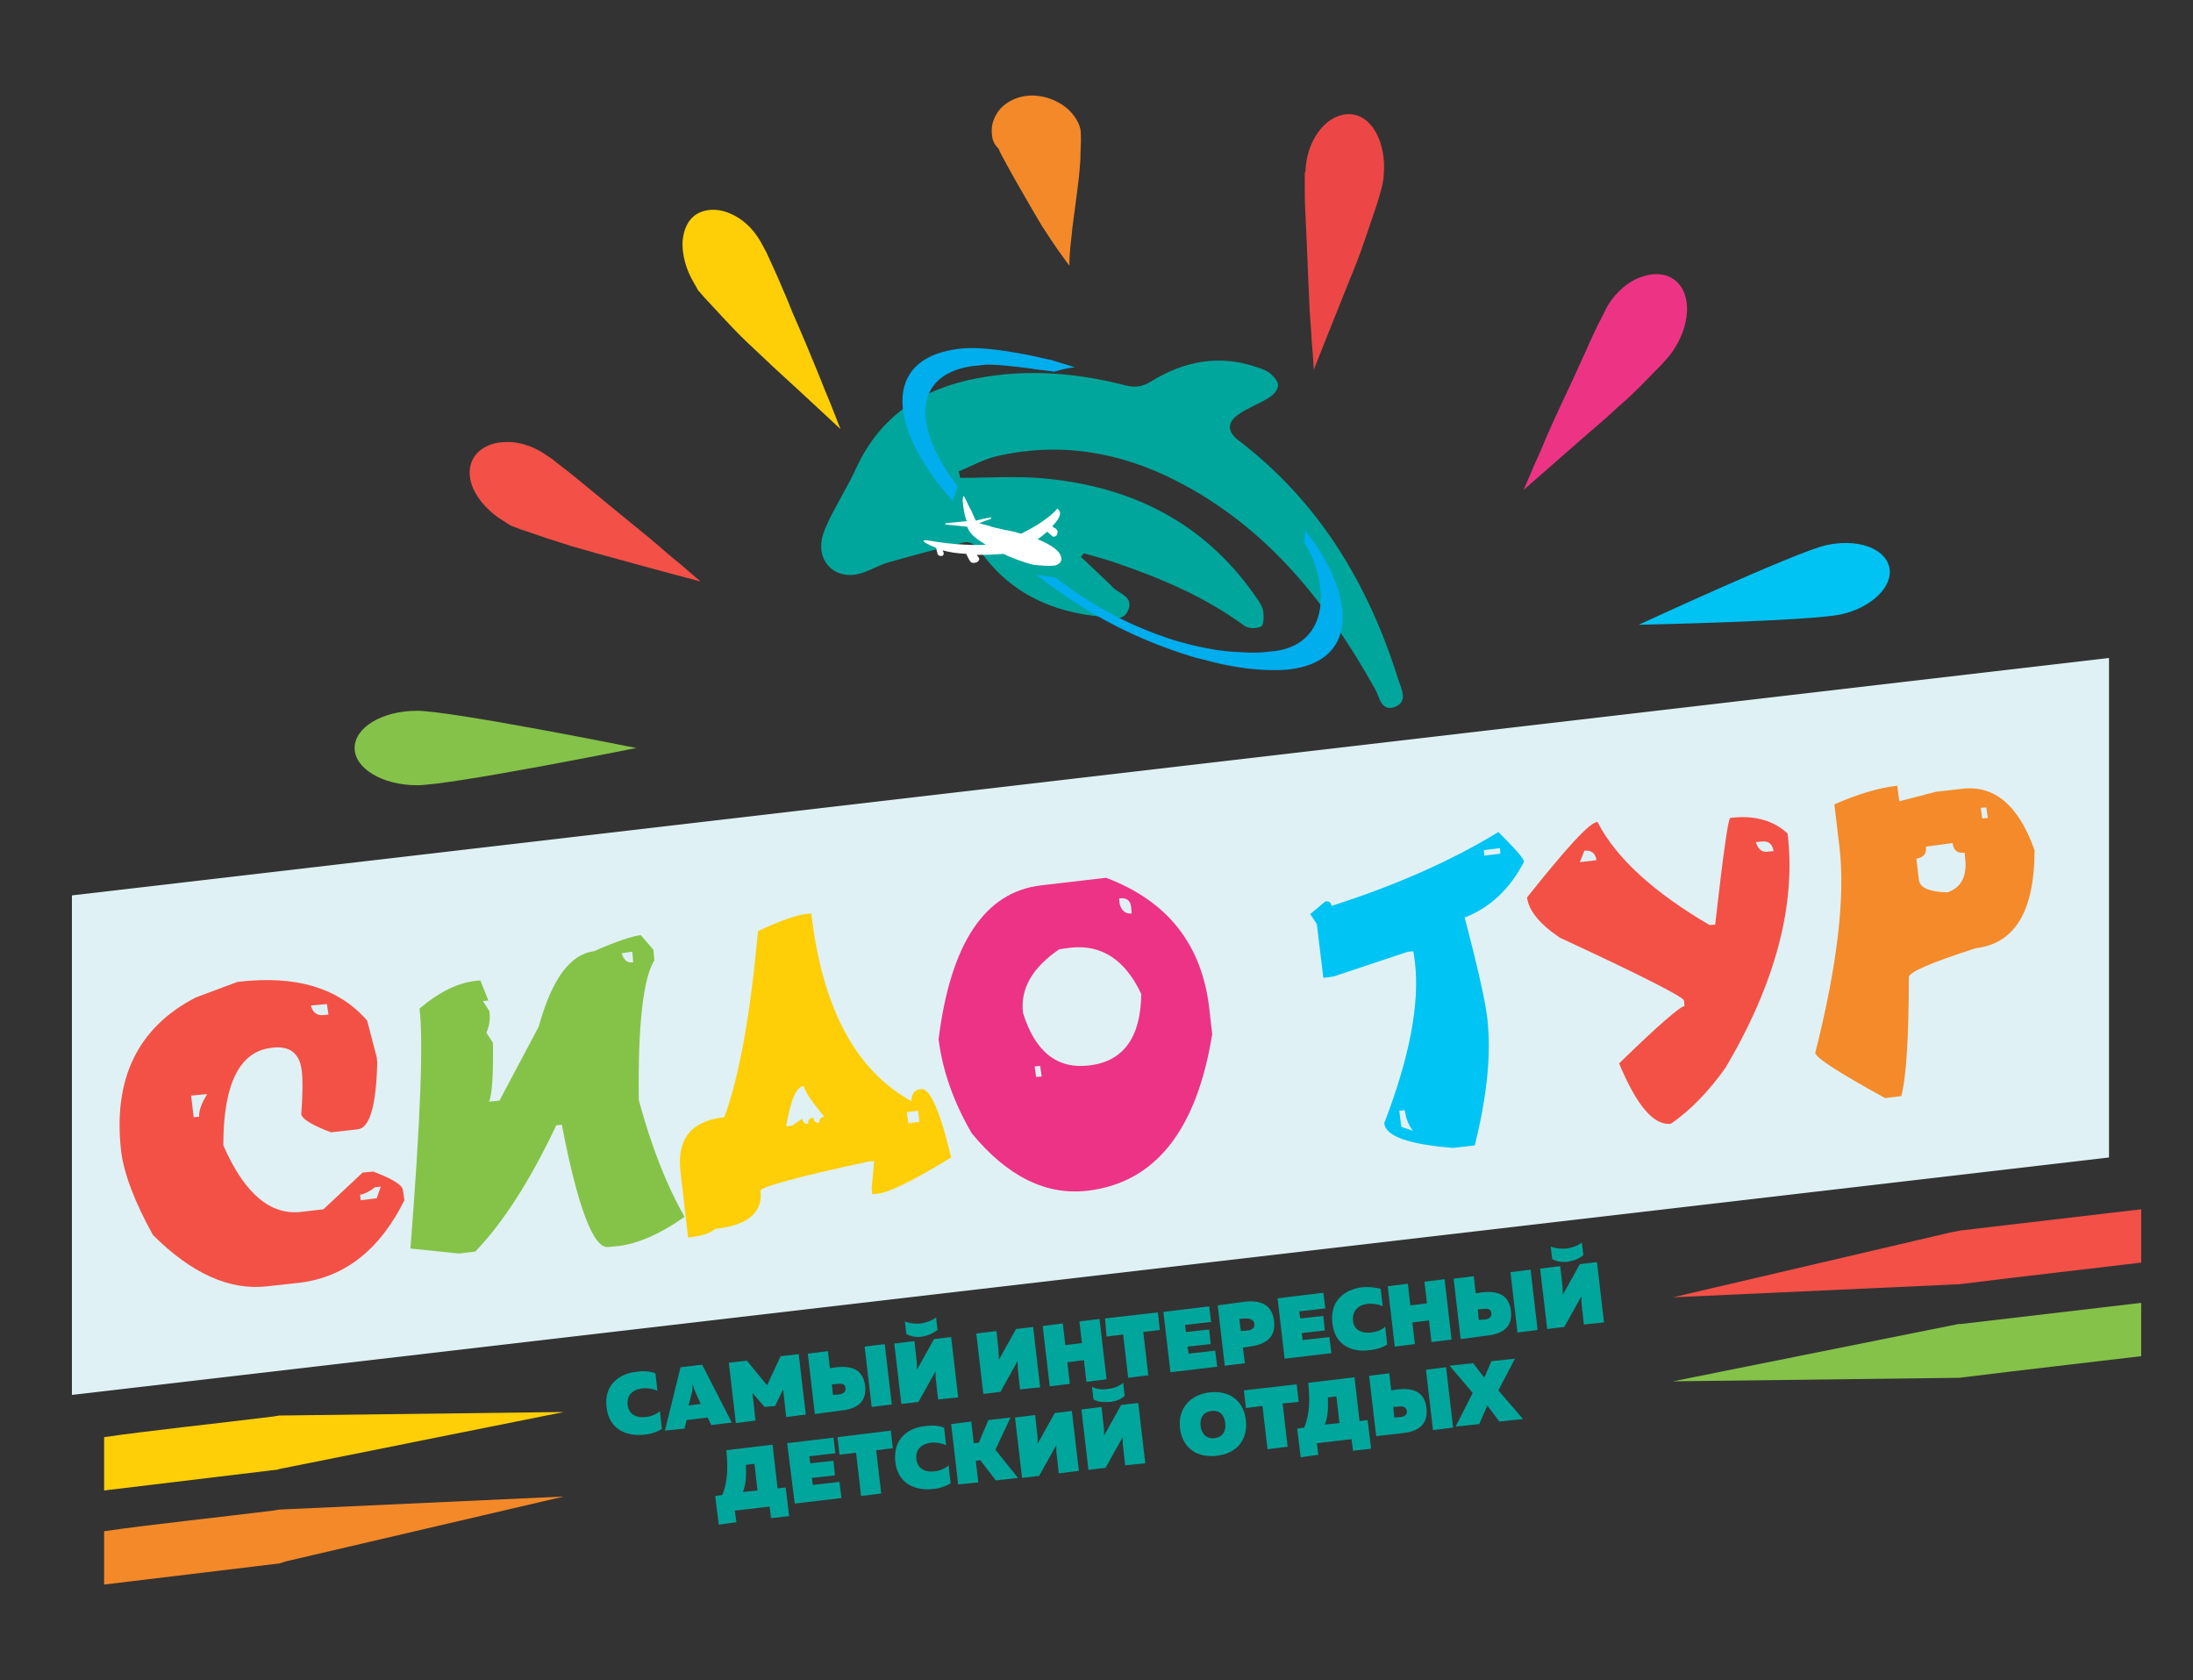
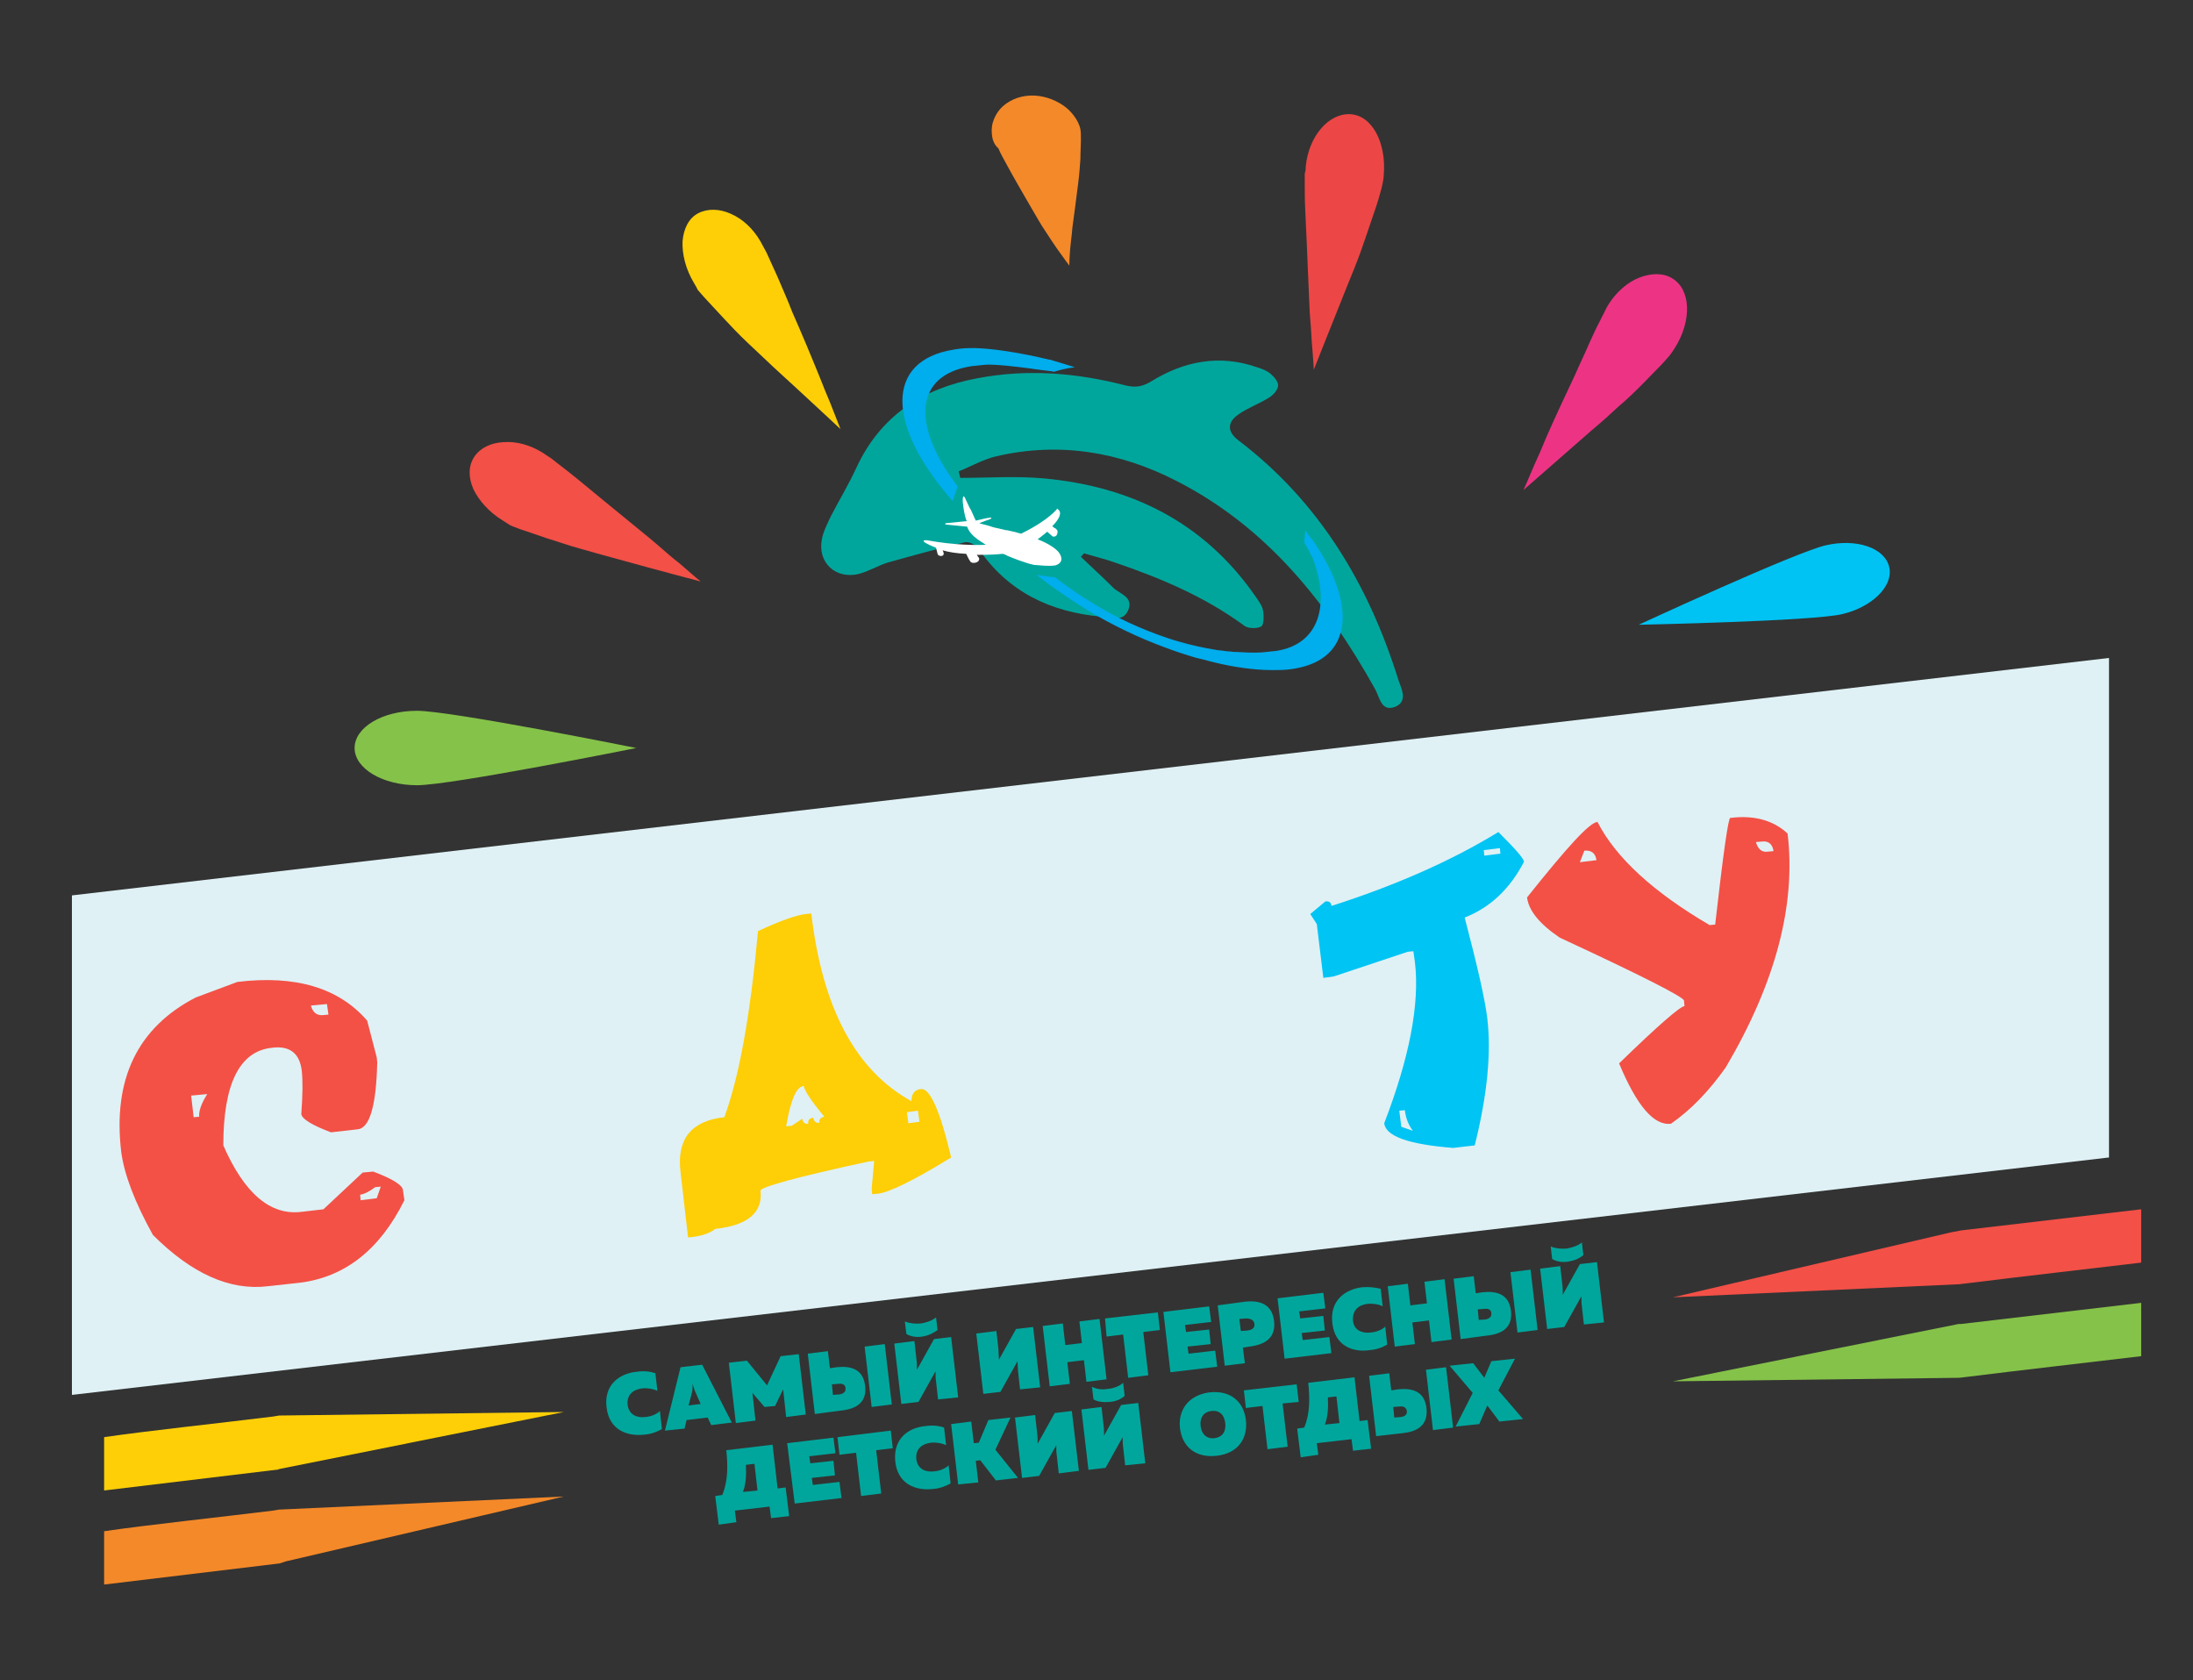
<svg xmlns="http://www.w3.org/2000/svg" id="_x3F__x3F__x3F__x3F__1" x="0px" y="0px" viewBox="0 0 436 334" style="enable-background:new 0 0 436 334;" xml:space="preserve">
  <rect x="0" y="0" width="436" height="334" fill="#333333" stroke="none" />
  <style type="text/css"> .st0{fill-rule:evenodd;clip-rule:evenodd;fill:#00A69C;} .st1{fill-rule:evenodd;clip-rule:evenodd;fill:#85C249;} .st2{fill-rule:evenodd;clip-rule:evenodd;fill:#FECF07;} .st3{fill-rule:evenodd;clip-rule:evenodd;fill:#F35047;} .st4{fill-rule:evenodd;clip-rule:evenodd;fill:#ED3484;} .st5{fill-rule:evenodd;clip-rule:evenodd;fill:#F48929;} .st6{fill-rule:evenodd;clip-rule:evenodd;fill:#00C3F3;} .st7{fill-rule:evenodd;clip-rule:evenodd;fill:#EC4746;} .st8{fill-rule:evenodd;clip-rule:evenodd;fill:#DFF1F5;} .st9{fill-rule:evenodd;clip-rule:evenodd;fill:#F35146;} .st10{fill-rule:evenodd;clip-rule:evenodd;fill:#85C348;} .st11{fill-rule:evenodd;clip-rule:evenodd;fill:#FECE06;} .st12{fill-rule:evenodd;clip-rule:evenodd;fill:#ED3385;} .st13{fill-rule:evenodd;clip-rule:evenodd;fill:#00C4F3;} .st14{fill-rule:evenodd;clip-rule:evenodd;fill:#F48A2A;} .st15{fill-rule:evenodd;clip-rule:evenodd;fill:#00ADED;} .st16{fill-rule:evenodd;clip-rule:evenodd;fill:#FFFFFF;} </style>
  <g>
    <path class="st0" d="M120.6,279.8c0.5,4.4,4,5.8,7.5,5.4c1.3-0.1,2.4-0.5,3.5-1.1l-0.4-3.6c-0.6,0.6-1.7,1.1-2.9,1.2 c-1.6,0.2-3.2-0.4-3.5-2.3c-0.3-2.2,1.2-3.2,2.9-3.4c1.1-0.1,2.2,0.1,3,0.5l-0.4-3.5c-1.1-0.4-2.4-0.5-3.7-0.3 C123.2,273,120,275.3,120.6,279.8L120.6,279.8z M136.1,284l0.4-1.7l4.2-0.5l0.7,1.5l4.1-0.5l-5.9-11.5l-4.3,0.5l-3.1,12.6 L136.1,284L136.1,284z M137.6,276.7c0.1-0.5,0.1-1,0.1-1.6c0.2,0.6,0.3,1.1,0.5,1.5l1.1,2.5l-2.4,0.3L137.6,276.7L137.6,276.7z M155.2,269.6l3.6-0.4l1.4,12l-3.9,0.5l-0.6-5.5l-1.6,3.3l-2.1,0.2l-2.4-2.8l0.6,5.5l-3.9,0.5l-1.4-12l3.6-0.4l4,4.9L155.2,269.6 L155.2,269.6z M167.3,280.4c2.8-0.3,5.1-1.5,4.7-4.9c-0.4-3.4-2.9-4-5.7-3.7l-1.3,0.2l-0.4-3.4l-4,0.5l1.4,12L167.3,280.4 L167.3,280.4z M165.4,275.2l1.3-0.1c0.7-0.1,1.4,0.1,1.4,0.9c0.1,0.7-0.5,1.1-1.2,1.2l-1.3,0.1L165.4,275.2L165.4,275.2z M177.3,279.2l-4,0.5l-1.4-12l4-0.5L177.3,279.2L177.3,279.2z M186.5,278.2l-0.4-3.6c-0.1-0.6-0.1-1.3-0.1-2l-3.4,6.1l-3.4,0.4 l-1.4-12l4-0.5l0.4,3.6c0.1,0.7,0.1,1.3,0.1,2.1l3.4-6.1l3.4-0.4l1.4,12L186.5,278.2L186.5,278.2z M186.4,264.4l-0.3-2.5 c-0.9,0.7-1.9,1-3,1.2c-1.1,0.1-2.2,0-3.2-0.4l0.3,2.5c0.9,0.5,2,0.7,3.2,0.5C184.6,265.5,185.6,265,186.4,264.4L186.4,264.4z M206.8,275.8l-1.4-12l-3.4,0.4l-3.4,6.1c0-0.7-0.1-1.4-0.1-2.1l-0.4-3.6l-4,0.5l1.4,12l3.4-0.4l3.4-6.1c0,0.7,0.1,1.4,0.1,2 l0.4,3.6L206.8,275.8L206.8,275.8z M214.6,262.7l0.5,4.3l-3.3,0.4l-0.5-4.3l-4,0.5l1.4,12l4-0.5l-0.5-4.3l3.3-0.4l0.5,4.3l4-0.5 l-1.4-12L214.6,262.7L214.6,262.7z M219.7,262.1l10.5-1.2l0.4,3.5l-3.3,0.4l1,8.6l-4,0.5l-1-8.6l-3.3,0.4L219.7,262.1L219.7,262.1z M231.3,260.8l1.4,12l9.3-1.1l-0.4-3.2l-5.3,0.6l-0.2-1.4l4.6-0.5l-0.3-2.9l-4.6,0.5l-0.2-1.4l5.2-0.6l-0.4-3.1L231.3,260.8 L231.3,260.8z M242.1,259.5l1.4,12l4-0.5l-0.4-3.1l1.3-0.2c3.1-0.4,5.3-1.7,4.9-5.1c-0.4-3.4-2.9-4.2-6-3.8L242.1,259.5 L242.1,259.5z M249.4,263.2c0.1,0.8-0.5,1.2-1.4,1.3l-1.3,0.1l-0.3-2.4l1.3-0.1C248.6,262.1,249.3,262.4,249.4,263.2L249.4,263.2z M254,258.1l1.4,12l9.3-1.1l-0.4-3.2l-5.3,0.6l-0.2-1.4l4.6-0.5l-0.3-2.9l-4.6,0.5l-0.2-1.4l5.2-0.6l-0.4-3.1L254,258.1L254,258.1z M264.9,263.1c-0.6-4.6,2.6-6.8,5.9-7.2c1.2-0.1,2.5,0,3.7,0.3l0.4,3.5c-0.7-0.4-1.9-0.6-3-0.5c-1.7,0.2-3.1,1.2-2.9,3.4 c0.2,1.9,1.9,2.5,3.5,2.3c1.2-0.1,2.4-0.6,2.9-1.2l0.4,3.6c-1,0.6-2.2,1-3.5,1.1C268.9,268.9,265.4,267.5,264.9,263.1L264.9,263.1z M283.2,254.8l0.5,4.3l-3.3,0.4l-0.5-4.3l-4,0.5l1.4,12l4-0.5l-0.5-4.3l3.3-0.4l0.5,4.3l4-0.5l-1.4-12L283.2,254.8L283.2,254.8z M295.7,265.5c2.8-0.3,5.1-1.5,4.7-4.9c-0.4-3.4-2.9-4-5.7-3.7l-1.3,0.2l-0.4-3.4l-4,0.5l1.4,12L295.7,265.5L295.7,265.5z M293.8,260.3l1.3-0.1c0.7-0.1,1.4,0.1,1.4,0.9c0.1,0.7-0.5,1.1-1.2,1.2l-1.3,0.1L293.8,260.3L293.8,260.3z M305.7,264.4l-4,0.5 l-1.4-12l4-0.5L305.7,264.4L305.7,264.4z M314.9,263.3l-0.4-3.6c-0.1-0.6-0.1-1.3-0.1-2l-3.4,6.1l-3.4,0.4l-1.4-12l4-0.5l0.4,3.6 c0.1,0.7,0.1,1.3,0.1,2.1l3.4-6.1l3.4-0.4l1.4,12L314.9,263.3L314.9,263.3z M314.8,249.5l-0.3-2.5c-0.9,0.7-1.9,1-3,1.2 c-1.1,0.1-2.2,0-3.2-0.4l0.3,2.5c0.9,0.5,2,0.7,3.2,0.5C313,250.6,314,250.2,314.8,249.5L314.8,249.5z M146.4,302.6l-0.3-2.3 l6.9-0.8l0.3,2.3l3.6-0.4l-0.7-5.7l-1.6,0.2l-1-8.7l-9.2,1.1c0.3,2.9,0.4,6-0.8,8.9l-1.4,0.2l0.7,5.7L146.4,302.6L146.4,302.6z M148.3,291.2l1.7-0.2l0.6,5.3l-2.9,0.3C148.3,295.1,148.4,293.3,148.3,291.2L148.3,291.2z M156.5,286.9l9.2-1.1l0.4,3.1l-5.2,0.6 l0.2,1.4l4.6-0.5l0.3,2.9l-4.6,0.5l0.2,1.4l5.3-0.6l0.4,3.2l-9.3,1.1L156.5,286.9L156.5,286.9z M166.5,285.7l0.4,3.5l3.3-0.4l1,8.6 l4-0.5l-1-8.6l3.3-0.4l-0.4-3.5L166.5,285.7L166.5,285.7z M178,290.6c0.5,4.4,4,5.8,7.5,5.4c1.3-0.1,2.4-0.5,3.5-1.1l-0.4-3.6 c-0.6,0.6-1.7,1.1-2.9,1.2c-1.6,0.2-3.2-0.4-3.5-2.3c-0.3-2.2,1.2-3.2,2.9-3.4c1.1-0.1,2.2,0.1,3,0.5l-0.4-3.5 c-1.1-0.4-2.4-0.5-3.7-0.3C180.6,283.8,177.5,286,178,290.6L178,290.6z M194.5,294.7l-0.5-4.3l0.9-0.1l3.1,4l4.4-0.5l-4.5-5.6 l3-6.4l-4.4,0.5l-1.9,4.5l-1,0.1l-0.5-4.3l-4,0.5l1.4,12L194.5,294.7L194.5,294.7z M214.5,292.4l-4,0.5l-0.4-3.6 c-0.1-0.6-0.1-1.3-0.1-2l-3.4,6.1l-3.4,0.4l-1.4-12l4-0.5l0.4,3.6c0.1,0.7,0.1,1.3,0.1,2.1l3.4-6.1l3.4-0.4L214.5,292.4 L214.5,292.4z M223.7,291.3l-0.4-3.6c-0.1-0.6-0.1-1.3-0.1-2l-3.4,6.1l-3.4,0.4l-1.4-12l4-0.5l0.4,3.6c0.1,0.7,0.1,1.3,0.1,2.1 l3.4-6.1l3.4-0.4l1.4,12L223.7,291.3L223.7,291.3z M223.6,277.5c-0.8,0.7-1.8,1.1-3,1.2c-1.2,0.1-2.3,0-3.2-0.5l-0.3-2.5 c1,0.5,2.1,0.6,3.2,0.4c1.1-0.1,2.2-0.5,3-1.2L223.6,277.5L223.6,277.5z M234.6,283.9c0.4,3.5,2.9,6,7.3,5.5 c4.4-0.5,6.2-3.6,5.8-7.1c-0.4-3.5-2.9-6-7.3-5.5C236.1,277.4,234.2,280.5,234.6,283.9L234.6,283.9z M243.6,282.9 c0.2,1.7-0.6,2.8-2.1,3c-1.6,0.2-2.6-0.8-2.8-2.4c-0.2-1.7,0.6-2.8,2.1-3C242.4,280.3,243.4,281.2,243.6,282.9L243.6,282.9z M247.3,276.4l10.5-1.2l0.4,3.5L255,279l1,8.6l-4,0.5l-1-8.6l-3.3,0.4L247.3,276.4L247.3,276.4z M262.1,289.2l-0.3-2.3l6.9-0.8 l0.3,2.3l3.6-0.4l-0.7-5.7l-1.6,0.2l-1-8.7l-9.2,1.1c0.3,2.9,0.4,6-0.8,8.9l-1.4,0.2l0.7,5.7L262.1,289.2L262.1,289.2z M264,277.8 l1.7-0.2l0.6,5.3l-2.9,0.3C264,281.7,264.1,279.9,264,277.8L264,277.8z M278.9,284.9l-5.3,0.6l-1.4-12l4-0.5l0.4,3.4l1.3-0.2 c2.8-0.3,5.3,0.3,5.7,3.7C284,283.4,281.7,284.6,278.9,284.9L278.9,284.9z M277,279.7l0.2,2.1l1.3-0.1c0.7-0.1,1.3-0.4,1.2-1.2 c-0.1-0.7-0.7-1-1.4-0.9L277,279.7L277,279.7z M288.9,283.8l-1.4-12l-4,0.5l1.4,12L288.9,283.8L288.9,283.8z M294.1,283.1l-4.7,0.5 l3.4-6.7l-4.6-5.4l4.7-0.5l2.2,2.9l1.4-3.3l4.7-0.5l-3.3,6.3l4.9,5.7l-4.7,0.5l-2.4-3.2L294.1,283.1z" />
    <path class="st1" d="M82.9,156.1c-6.8,0-12.4-3.3-12.4-7.4c0-4.1,5.5-7.4,12.4-7.4c6.8,0,43.6,7.4,43.6,7.4S89.7,156.1,82.9,156.1z " />
    <g>
      <path class="st2" d="M138,56.3c-1.7-2.8-2.4-5.8-2.3-8.3c0.2-2.5,1.2-4.6,3.1-5.6c1.9-1,4.3-0.9,6.5,0.1c2.3,1,4.4,2.9,5.9,5.5 c0.2,0.3,0.4,0.8,0.7,1.3c0.3,0.5,0.6,1.1,0.9,1.8c0.6,1.4,1.4,3,2.2,4.9c0.8,1.9,1.7,3.9,2.5,6c0.9,2.1,1.9,4.3,2.8,6.5 c0.9,2.2,1.8,4.3,2.6,6.3c0.8,2,1.5,3.8,2.2,5.4c1.2,3.1,2,5.1,2,5.1s-6.3-5.9-13.3-12.3c-1.7-1.6-3.5-3.3-5.2-4.9 c-1.7-1.6-3.3-3.3-4.7-4.8c-1.4-1.5-2.7-2.9-3.8-4.1c-0.5-0.6-1-1.1-1.4-1.6C138.5,57.1,138.2,56.7,138,56.3z" />
    </g>
    <g>
      <path class="st3" d="M100,103.5c-2.8-1.7-4.8-4-5.9-6.3c-1-2.3-1-4.6,0.2-6.4c1.2-1.8,3.4-2.8,5.8-2.9c2.5-0.2,5.2,0.5,7.8,2.1 c0.3,0.2,0.7,0.5,1.2,0.8c0.5,0.3,1,0.7,1.6,1.2c1.2,0.9,2.6,2,4.2,3.3c1.6,1.3,3.3,2.7,5.1,4.2c1.8,1.5,3.7,3,5.5,4.5 c1.8,1.5,3.6,2.9,5.2,4.3c1.6,1.4,3.1,2.7,4.4,3.7c2.5,2.2,4.2,3.6,4.2,3.6s-8.4-2.2-17.4-4.7c-2.3-0.6-4.6-1.3-6.8-1.9 c-2.2-0.6-4.4-1.4-6.4-2c-2-0.7-3.8-1.3-5.3-1.8c-0.7-0.3-1.4-0.5-2-0.8C100.8,104,100.3,103.7,100,103.5z" />
    </g>
    <g>
      <path class="st4" d="M319.8,60.5c1.6-2.5,3.8-4.4,6.1-5.3c2.3-0.9,4.7-1,6.5,0.1c1.9,1.1,2.9,3.2,3,5.7c0.1,2.5-0.7,5.5-2.5,8.3 c-0.2,0.3-0.5,0.8-0.9,1.3c-0.4,0.5-0.9,1-1.4,1.6c-1.1,1.1-2.4,2.5-3.9,4c-1.5,1.5-3.1,3.1-4.9,4.6c-1.7,1.6-3.5,3.2-5.3,4.7 c-7.1,6.2-13.6,11.9-13.6,11.9s0.9-2,2.2-5.1c0.7-1.5,1.5-3.3,2.3-5.3c0.9-2,1.8-4.1,2.8-6.2c1-2.1,2-4.3,3-6.4 c0.9-2.1,1.9-4.1,2.7-6c0.8-1.8,1.6-3.5,2.3-4.8c0.3-0.7,0.7-1.3,0.9-1.8C319.4,61.2,319.6,60.8,319.8,60.5z" />
    </g>
    <g>
      <path class="st5" d="M197.3,27.4c-0.2-1.1-0.2-2.1,0.1-3.1c0.3-1,0.8-1.9,1.5-2.7c1.4-1.5,3.5-2.5,5.9-2.6 c2.4-0.1,4.7,0.7,6.5,1.9c0.9,0.6,1.6,1.3,2.2,2.1c0.6,0.8,1.1,1.7,1.3,2.7c0.1,0.5,0.1,1.2,0.1,2.3c0,1-0.1,2.2-0.1,3.6 c-0.1,1.4-0.2,2.9-0.4,4.5c-0.2,1.5-0.4,3.1-0.6,4.7c-0.2,1.6-0.4,3.1-0.6,4.5c-0.1,1.4-0.3,2.7-0.4,3.8c-0.2,2.2-0.2,3.7-0.2,3.7 s-1-1.3-2.4-3.3c-0.7-1-1.5-2.2-2.4-3.6c-0.9-1.3-1.7-2.8-2.6-4.3c-0.9-1.5-1.7-3-2.6-4.5c-0.8-1.4-1.6-2.8-2.3-4.1 c-0.7-1.3-1.4-2.5-1.8-3.5C197.7,28.8,197.4,27.9,197.3,27.4z" />
    </g>
    <g>
      <path class="st6" d="M363,108.4c6.1-1.4,11.7,0.5,12.6,4.3c0.9,3.8-3.4,8-9.4,9.4c-6.1,1.4-40.4,2.1-40.4,2.1 S356.9,109.8,363,108.4z" />
    </g>
    <g>
      <path class="st7" d="M259.6,33.1c0.3-3,1.4-5.6,3-7.5c1.6-1.9,3.7-3,5.8-2.9c2.2,0.1,4,1.5,5.2,3.7c1.2,2.2,1.8,5.2,1.5,8.5 c0,0.4-0.1,0.9-0.2,1.5c-0.1,0.6-0.3,1.3-0.5,2c-0.4,1.5-1,3.3-1.7,5.3c-0.7,2-1.4,4.2-2.2,6.4c-0.8,2.2-1.7,4.4-2.6,6.6 c-3.5,8.7-6.7,16.8-6.7,16.8s-0.1-2.2-0.4-5.5c-0.1-1.7-0.2-3.6-0.4-5.8c-0.1-2.2-0.2-4.4-0.3-6.8c-0.1-2.3-0.2-4.7-0.3-7.1 c-0.1-2.3-0.2-4.5-0.3-6.5c-0.1-2-0.1-3.8-0.1-5.3c0-0.7,0-1.4,0-2C259.6,33.9,259.6,33.5,259.6,33.1z" />
    </g>
    <g>
      <path class="st2" d="M20.7,296.3v-10.6c8.9-1.3,22.3-2.7,33.6-4.1l1.2-0.2l56.6-0.7l-56.9,11.4l0.4,0L20.7,296.3z" />
    </g>
    <g>
      <path class="st5" d="M20.7,315v-10.6c8.9-1.3,22.3-2.7,33.6-4.1l1.2-0.2l56.6-2.6l-55.3,12.9l-1.2,0.4L20.7,315z" />
    </g>
    <g>
      <path class="st1" d="M425.7,259v10.6c-10.8,1.3-23.3,2.7-34.5,4.1l-1.7,0.2l-56.9,0.7l56.8-11.4l0.5,0L425.7,259z" />
    </g>
    <g>
      <path class="st3" d="M425.7,240.4V251c-10.8,1.3-23.3,2.7-34.5,4.1l-1.7,0.2l-56.9,2.6l55.2-12.9l2.1-0.4L425.7,240.4z" />
    </g>
    <polygon class="st8" points="14.3,178 14.3,277.3 419.3,230.1 419.3,130.8 " />
    <g>
      <path class="st9" d="M47.2,195.2c11.6-1.4,20.2,1.2,25.8,7.7l1.9,7.3l0.1,1c-0.2,8.6-1.5,13.1-3.9,13.3l-5.3,0.6 c-3.7-1.4-5.7-2.6-5.9-3.6c0.3-4,0.3-6.8,0.1-8.6c-0.4-3.5-2.4-5.1-6-4.6c-6.4,0.7-9.6,7.2-9.6,19.4c4.2,9.6,9.4,14,15.6,13.2 l4.3-0.5l7.8-7.3l2.1-0.2c3.7,1.4,5.7,2.6,5.9,3.6l0.3,2.1c-4.9,9.9-11.9,15.3-20.8,16.4l-6.4,0.7c-7.5,0.9-15.1-2.5-22.8-10.2 c-3.6-6.5-5.7-12-6.3-16.5c-1.7-14.4,3.2-24.7,14.8-30.7L47.2,195.2L47.2,195.2z M61.8,199.9c0.4,1.4,1.2,2,2.4,1.9l1.1-0.1 l-0.3-2.1L61.8,199.9L61.8,199.9z M38,217.8l0.5,4.3l1.1-0.1c-0.1-1.1,0.4-2.6,1.6-4.5L38,217.8L38,217.8z M71.6,237.5l0.1,1.1 l3.2-0.4l0.8-2.3l-1.1,0.1C73.4,236.9,72.4,237.4,71.6,237.5L71.6,237.5z M317.6,163.4c3.7,7.2,11.2,14,22.3,20.5l1.1-0.1 c1.6-14.1,2.6-21.2,3-21.2c4.8-0.6,8.6,0.5,11.4,3.1c1.7,14.2-2.4,29.7-12.3,46.5c-3.4,4.8-7,8.5-10.9,11.2 c-3.4,0.4-6.8-3.6-10.3-12c7.7-7.5,12.1-11.3,13-11.4l-0.1-1.1c-0.1-0.7-8.3-4.9-24.7-12.5c-4-2.7-6.2-5.4-6.5-8 C311.5,168.5,316,163.5,317.6,163.4L317.6,163.4z M315,169.1l-0.9,2.3l3.3-0.4C317.2,169.6,316.4,169,315,169.1L315,169.1z M349.1,167.4c0.4,1.4,1.2,2.1,2.4,1.9l1.1-0.1c-0.2-1.4-1-2.1-2.4-1.9L349.1,167.4z" />
-       <path class="st10" d="M127.4,185.9l2.5,2.9l0.2,2.1c-2.2,3.5-3.3,12.8-3.1,27.8c2.5,9.2,5.5,16.9,9.1,23.2 c-4.8,3.4-9.2,5.3-13.1,5.8l-2.1,0.2c-2.9,0.3-6-7.7-9.2-24.3l-1.1,0.1c-5.3,11.2-10.7,19.5-16.1,25.1l-3.2,0.4l-9.7-1 c2-25.5,2.6-41.4,1.8-47.7c3.9-3.3,7.6-5.1,11.1-5.5l1-0.1l1.6,4L96,199l1.3,2c0.2,1.6,0,3-0.6,4.3l1.3,2 c0.1,6.7-0.2,10.6-0.8,11.7l2.1-0.2l7.8-14.7c2.6-9.4,6.2-14.4,11-15C122.6,187.1,125.7,186.1,127.4,185.9L127.4,185.9z M123.6,189.5c0.4,1.4,1.2,2,2.3,1.8l-0.2-2.1L123.6,189.5z" />
      <path class="st11" d="M160.2,181.7l1.1-0.1c2.2,18.8,8.8,31.2,19.9,37.3c0-1.5,0.7-2.3,1.9-2.4c1.8-0.2,3.8,4.3,6,13.6 c-7.5,4.6-12.4,7-14.6,7.2l-1.1,0.1l-0.1-1.1l0.5-5.5l-1.1,0.1c-14.4,3.1-21.5,5.1-21.5,5.8c0.5,4.3-2.5,6.9-9,7.6 c-1.1,0.9-2.9,1.5-5.4,1.7l-1.5-13c-0.8-6.5,2.1-10.2,8.7-10.9c3-8.1,5.2-20.5,6.7-37C155.2,183,158.4,181.9,160.2,181.7 L160.2,181.7z M156.3,223.9l1.1-0.1l2.1-1.4c0.1,0.7,0.5,1.1,1.2,1c-0.1-0.7,0.2-1.1,1-1.2c0.1,0.7,0.5,1.1,1.2,1 c-0.1-0.7,0.3-1.1,1-1.2c-2.6-3.1-3.9-5.1-4.1-6.1C158.3,216,157.2,218.7,156.3,223.9L156.3,223.9z M180.3,221.1l0.3,2.2l2.2-0.3 l-0.3-2.2L180.3,221.1z" />
-       <path class="st12" d="M207,176l12.9-1.5c12.2,4.6,19,13.2,20.5,25.8l0.6,5.3c-3.1,19.2-11.4,29.5-24.7,31.1 c-8.3,1-16-2.8-23.1-11.4c-3.6-6.2-5.8-12.4-6.6-18.7C189,187.5,195.8,177.3,207,176L207,176z M222.5,178.6l0.1,1.1 c0.4,1.4,1.2,2,2.4,1.9l-0.1-1.1C224.8,179,224,178.4,222.5,178.6L222.5,178.6z M203.4,201.4c2.4,7.7,6.8,11.2,13.2,10.4 c6.7-0.8,10.2-5.5,10.3-14.2c-3.2-6.8-7.9-9.9-14.1-9.2l-2.2,0.3C205.2,192.4,202.8,196.6,203.4,201.4L203.4,201.4z M205.7,212 l0.3,2.1l1.1-0.1l-0.3-2.1L205.7,212z" />
      <path class="st13" d="M297.9,165.4c3.3,3.3,5,5.2,5.1,5.9c-2.8,5.4-6.7,9.1-11.8,11.1c2.6,9.9,4.1,16.6,4.5,20.1 c0.8,6.8,0,15.2-2.5,25.2l-4.3,0.5c-8.8-0.7-13.4-2.3-13.7-4.9c5-13,7.1-23.7,6.1-32.1l-0.3-2.1l-1.1,0.1l-14.7,4.9l-2.1,0.3 l-1.3-10.7l-1.3-2l3-2.5c0.7-0.1,1.2,0.2,1.2,0.9C277.5,176,288.6,171.1,297.9,165.4L297.9,165.4z M295,169l0.1,1.1l3.2-0.4 l-0.1-1.1L295,169L295,169z M278.2,220.8l0.4,3.2l2.3,0.8c-0.9-1.2-1.4-2.5-1.6-4.1L278.2,220.8z" />
-       <path class="st14" d="M377.2,156.2l0.4,3.1l7.3-1.9l5.3-0.6c6.4-0.7,11.1,3.3,14.3,12.2c0,12.1-3.9,18.6-11.7,19.5 c-9,2.9-13.4,4.8-13.3,5.8c0,11.9-0.5,19.8-1.5,23.6l-3.2,0.4c-9.1-5-13.8-8-13.9-9c4.4-17.4,6-31.1,4.8-41l-1-8.4 C369.5,157.8,373.6,156.6,377.2,156.2L377.2,156.2z M393.8,160.6l0.3,2.1l1.1-0.1l-0.3-2.1L393.8,160.6L393.8,160.6z M382.9,168.3 c0.2,1.4-0.5,2.2-1.9,2.4l0.5,4.2c0.2,1.6,2.1,2.4,5.7,2.5c2.8-1,3.9-3.3,3.5-6.8l-0.1-1.1c-1.4,0.2-2.2-0.4-2.4-1.9L382.9,168.3z " />
    </g>
    <g>
      <path class="st0" d="M190.9,95c5.5,0,11.1-0.4,16.6,0.1c17.4,1.6,31.8,8.7,42,23.3c0.6,0.9,1.4,1.9,1.6,2.9c0.2,1,0.2,2.8-0.3,3.2 c-0.8,0.5-2.6,0.5-3.4-0.1c-7.9-5.8-16.7-9.5-25.8-12.6c-2-0.7-4.1-1.2-6.1-1.8c-0.2,0.2-0.4,0.5-0.6,0.7c2.2,2.1,4.4,4.1,6.5,6.2 c1.3,1.2,4,1.8,2.9,4.4c-1,2.4-3.4,1.5-5.2,1.3c-10.2-0.9-18.7-4.9-24.6-13.6c-0.5-0.7-1.9-1.4-2.7-1.2c-5.1,1.2-10.2,2.6-15.2,4 c-2,0.6-3.9,1.8-5.9,2.3c-4.6,1.1-8.2-2.3-7.3-6.9c0.3-1.6,1.1-3.1,1.8-4.6c1.7-3.3,3.6-6.4,5.1-9.7c4.8-10.3,13.2-15.7,24-17.7 c9.9-1.9,19.7-1.1,29.4,1.4c2,0.5,3.4,0.3,5.2-0.8c6.5-4,13.5-5.4,21-2.8c1,0.3,2,0.7,2.7,1.3c0.7,0.6,1.6,1.6,1.5,2.4 c-0.1,0.9-1,1.9-1.9,2.4c-1.9,1.2-4.2,2-6,3.3c-2.3,1.6-2.2,3.5,0.1,5.2c16,12.2,25.8,28.6,31.7,47.5c0.6,1.8,2,4.3-0.6,5.4 c-2.8,1.1-3.1-1.9-4-3.5c-9.6-17.2-21.5-32.2-39.5-41.4c-11.3-5.8-23.3-7.8-35.8-4.9c-2.6,0.6-5,2-7.5,3 C190.7,94,190.8,94.5,190.9,95z" />
      <g>
        <path class="st15" d="M189.4,99.6l1-2.9c-9.2-12.1-8.7-22.1,2.7-23.9c0.9-0.1,1.9-0.2,2.9-0.3c2-0.1,6.2,0.4,9.2,0.8 c0.1,0,0.4,0.1,0.7,0.1c1.2,0.2,3.4,0.4,3.7,0.5c1.3-0.4,2-0.6,4.1-0.9c-0.7-0.2-3.3-1-4.6-1.4c-0.2-0.1-0.4-0.1-0.5-0.1 c-5.3-1.3-11.9-2.4-15.7-2.3c-1.1,0-2.2,0.1-3.3,0.3C175.9,71.7,176.2,84.6,189.4,99.6z" />
        <path class="st15" d="M261.2,107.7c0-0.1-0.2-0.3-0.4-0.5c-0.4-0.5-0.9-1.2-1.3-1.8c-0.1,1-0.1,1.8-0.2,2.5 c0.4,0.5,0.9,1.5,1.2,2.1c0.1,0.3,0.2,0.5,0.3,0.5c3.8,9.5,1.6,17.6-7.1,18.9c-0.9,0.1-1.9,0.2-2.9,0.3c-1.7,0.1-3.4,0-5.1-0.1 c-0.1,0-0.3,0-0.4,0c-0.6-0.1-1.3-0.1-1.9-0.2c-0.5-0.1-1.1-0.1-1.6-0.2c-2.4-0.4-4.8-0.9-7.2-1.6c-0.8-0.2-1.7-0.5-2.6-0.8 c-5-1.7-10.2-4-15.4-7.3c-0.8-0.5-1.7-1-2.5-1.6c-1.4-1-2.9-2-4.3-3.1l-2.9-0.4l-0.8-0.1c2.4,1.9,5,3.7,7.6,5.4 c0.8,0.5,1.7,1.1,2.5,1.6c5,3,10.2,5.5,15.4,7.4c0.8,0.3,1.6,0.6,2.5,0.9c0.9,0.3,1.8,0.6,2.8,0.9c0.6,0.2,1.3,0.4,1.9,0.5 c1.4,0.4,2.7,0.7,4,1c0,0,0,0,0,0c4.1,0.9,7.9,1.3,11.4,1.2c1.1,0,2.2-0.1,3.3-0.3C269,130.9,269.7,120.2,261.2,107.7z" />
        <path class="st16" d="M209.8,112.4c0,0,2.2-0.5,0.7-2.6c0,0-0.9-1.3-4.2-2.6c0.4-0.3,1.1-0.8,1.9-1.5l0.8,0.7 c0,0,0.1,0.1,0.1,0.1c0,0,0.1,0.1,0.1,0.1c0.4,0.2,0.9,0,1-0.5c0.1-0.3,0.1-0.6-0.1-0.8c-0.1-0.1-0.2-0.2-0.3-0.3c0,0,0,0-0.1,0 l-0.5-0.4c1.1-1.1,1.9-2.3,1.4-3.1l-0.4-0.4c0,0-1.5,2.2-7.2,5c-0.2-0.1-0.5-0.1-0.7-0.2c-0.6-0.2-1.3-0.3-2.1-0.5 c0,0-0.1,0-0.2,0c-0.3-0.1-0.9-0.2-1.7-0.4c-0.6-0.1-1.2-0.3-1.8-0.5c-0.6-0.2-1.3-0.3-1.8-0.5l1.3-0.5l0.9-0.3 c0,0,0.1-0.1,0.2-0.2c0-0.1,0-0.1-0.1-0.1c-0.1,0-0.3,0-0.8,0.1l-0.5,0.1l-1.7,0.4l-1-2.2l-0.2-0.3l-0.8-1.7c0,0-0.6-1.6-0.6,0.3 c0,0,0.2,2.6,0.8,4l-4.1,0.4c0,0-0.6,0.2,0.2,0.3l4,0.4c0,0.1,0.1,0.3,0.2,0.5c0,0,0,0,0,0c0,0.1,0.1,0.1,0.1,0.2 c0.3,0.5,0.8,1.1,1.6,1.7c0.4,0.3,1,0.7,1.8,1.2c-1.6,0.1-6.3,0.1-11.7-0.9c0,0-2.4-0.2,1.8,1.5c0,0,0.2,0.8,0.3,1.2 c0.1,0.5,1.1,0.6,1.2,0.1c0.1-0.3-0.2-0.8-0.2-0.8c1.4,0.4,2.8,0.6,4.7,0.7c0,0,0.5,1.1,0.8,1.5c0.1,0.2,0.3,0.2,0.5,0.3 c0.1,0,0.2,0,0.2,0c0.4,0,0.9-0.2,1-0.5c0.1-0.2,0.1-0.4,0-0.5c0-0.1-0.1-0.2-0.2-0.3l-0.2-0.3c1.2,0,2.5,0,3.9-0.1 c0.4,0,0.9-0.1,1.3-0.1c0.3,0.1,0.6,0.2,0.9,0.4c0.3,0.1,0.7,0.3,1,0.4c0.7,0.3,1.6,0.6,2.5,0.9c0,0,0.8,0.3,1.8,0.5 C207,112.4,208.5,112.6,209.8,112.4z" />
      </g>
    </g>
  </g>
</svg>